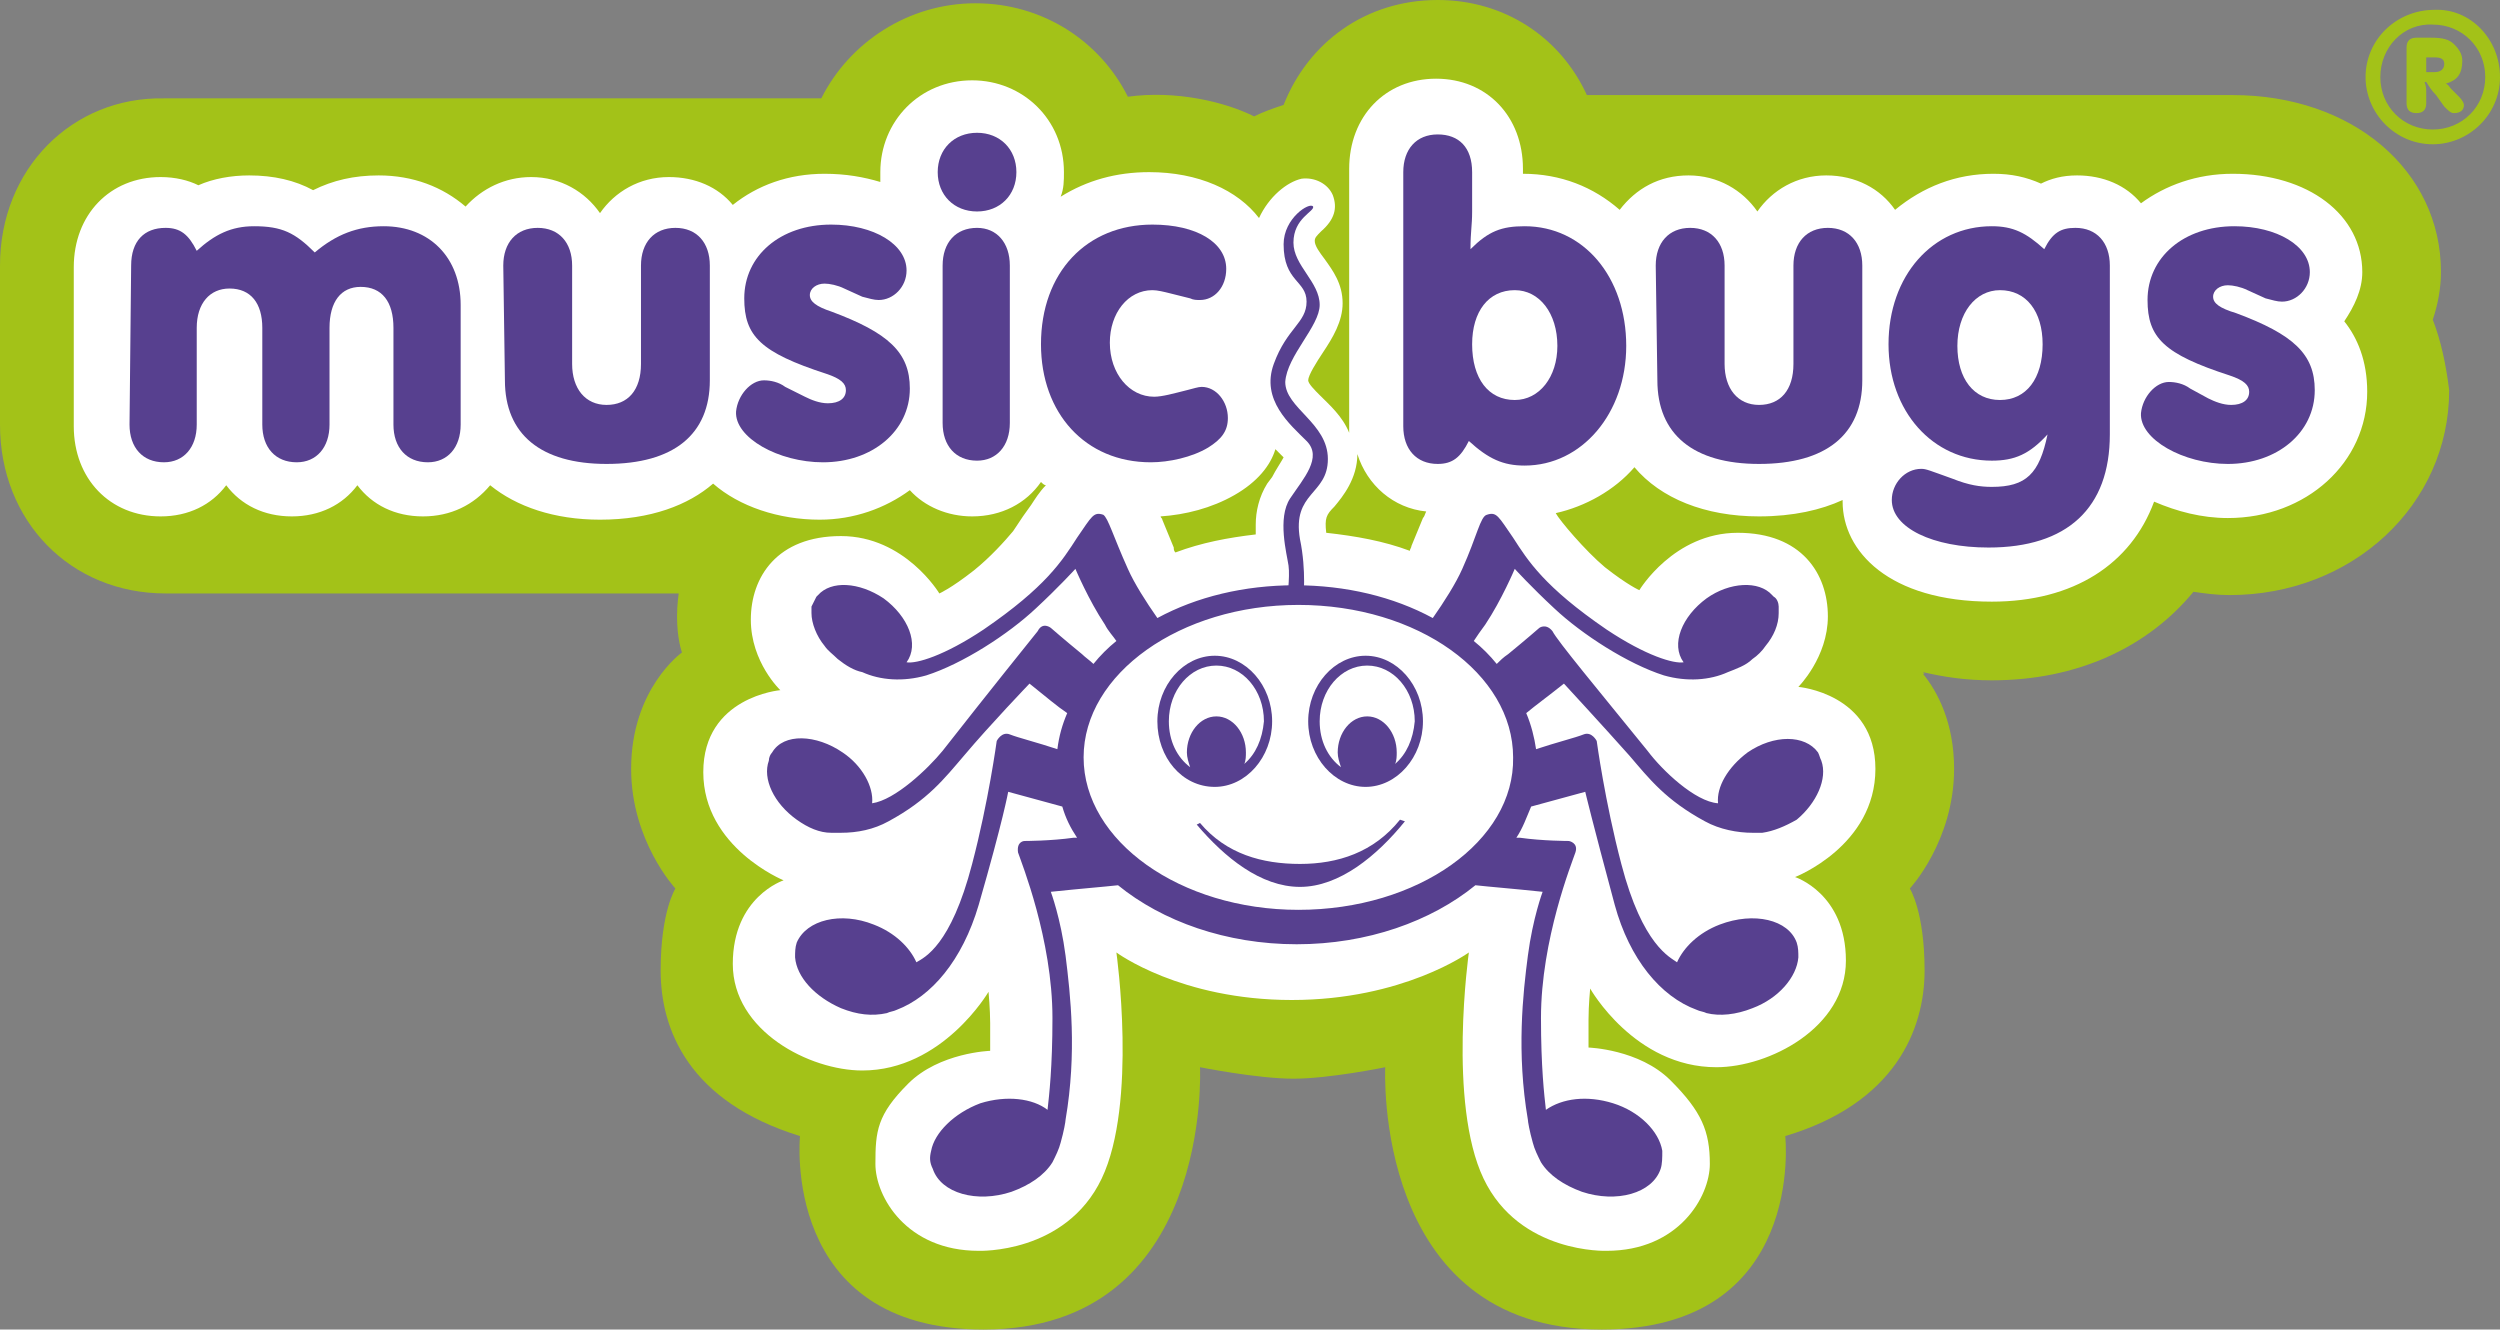
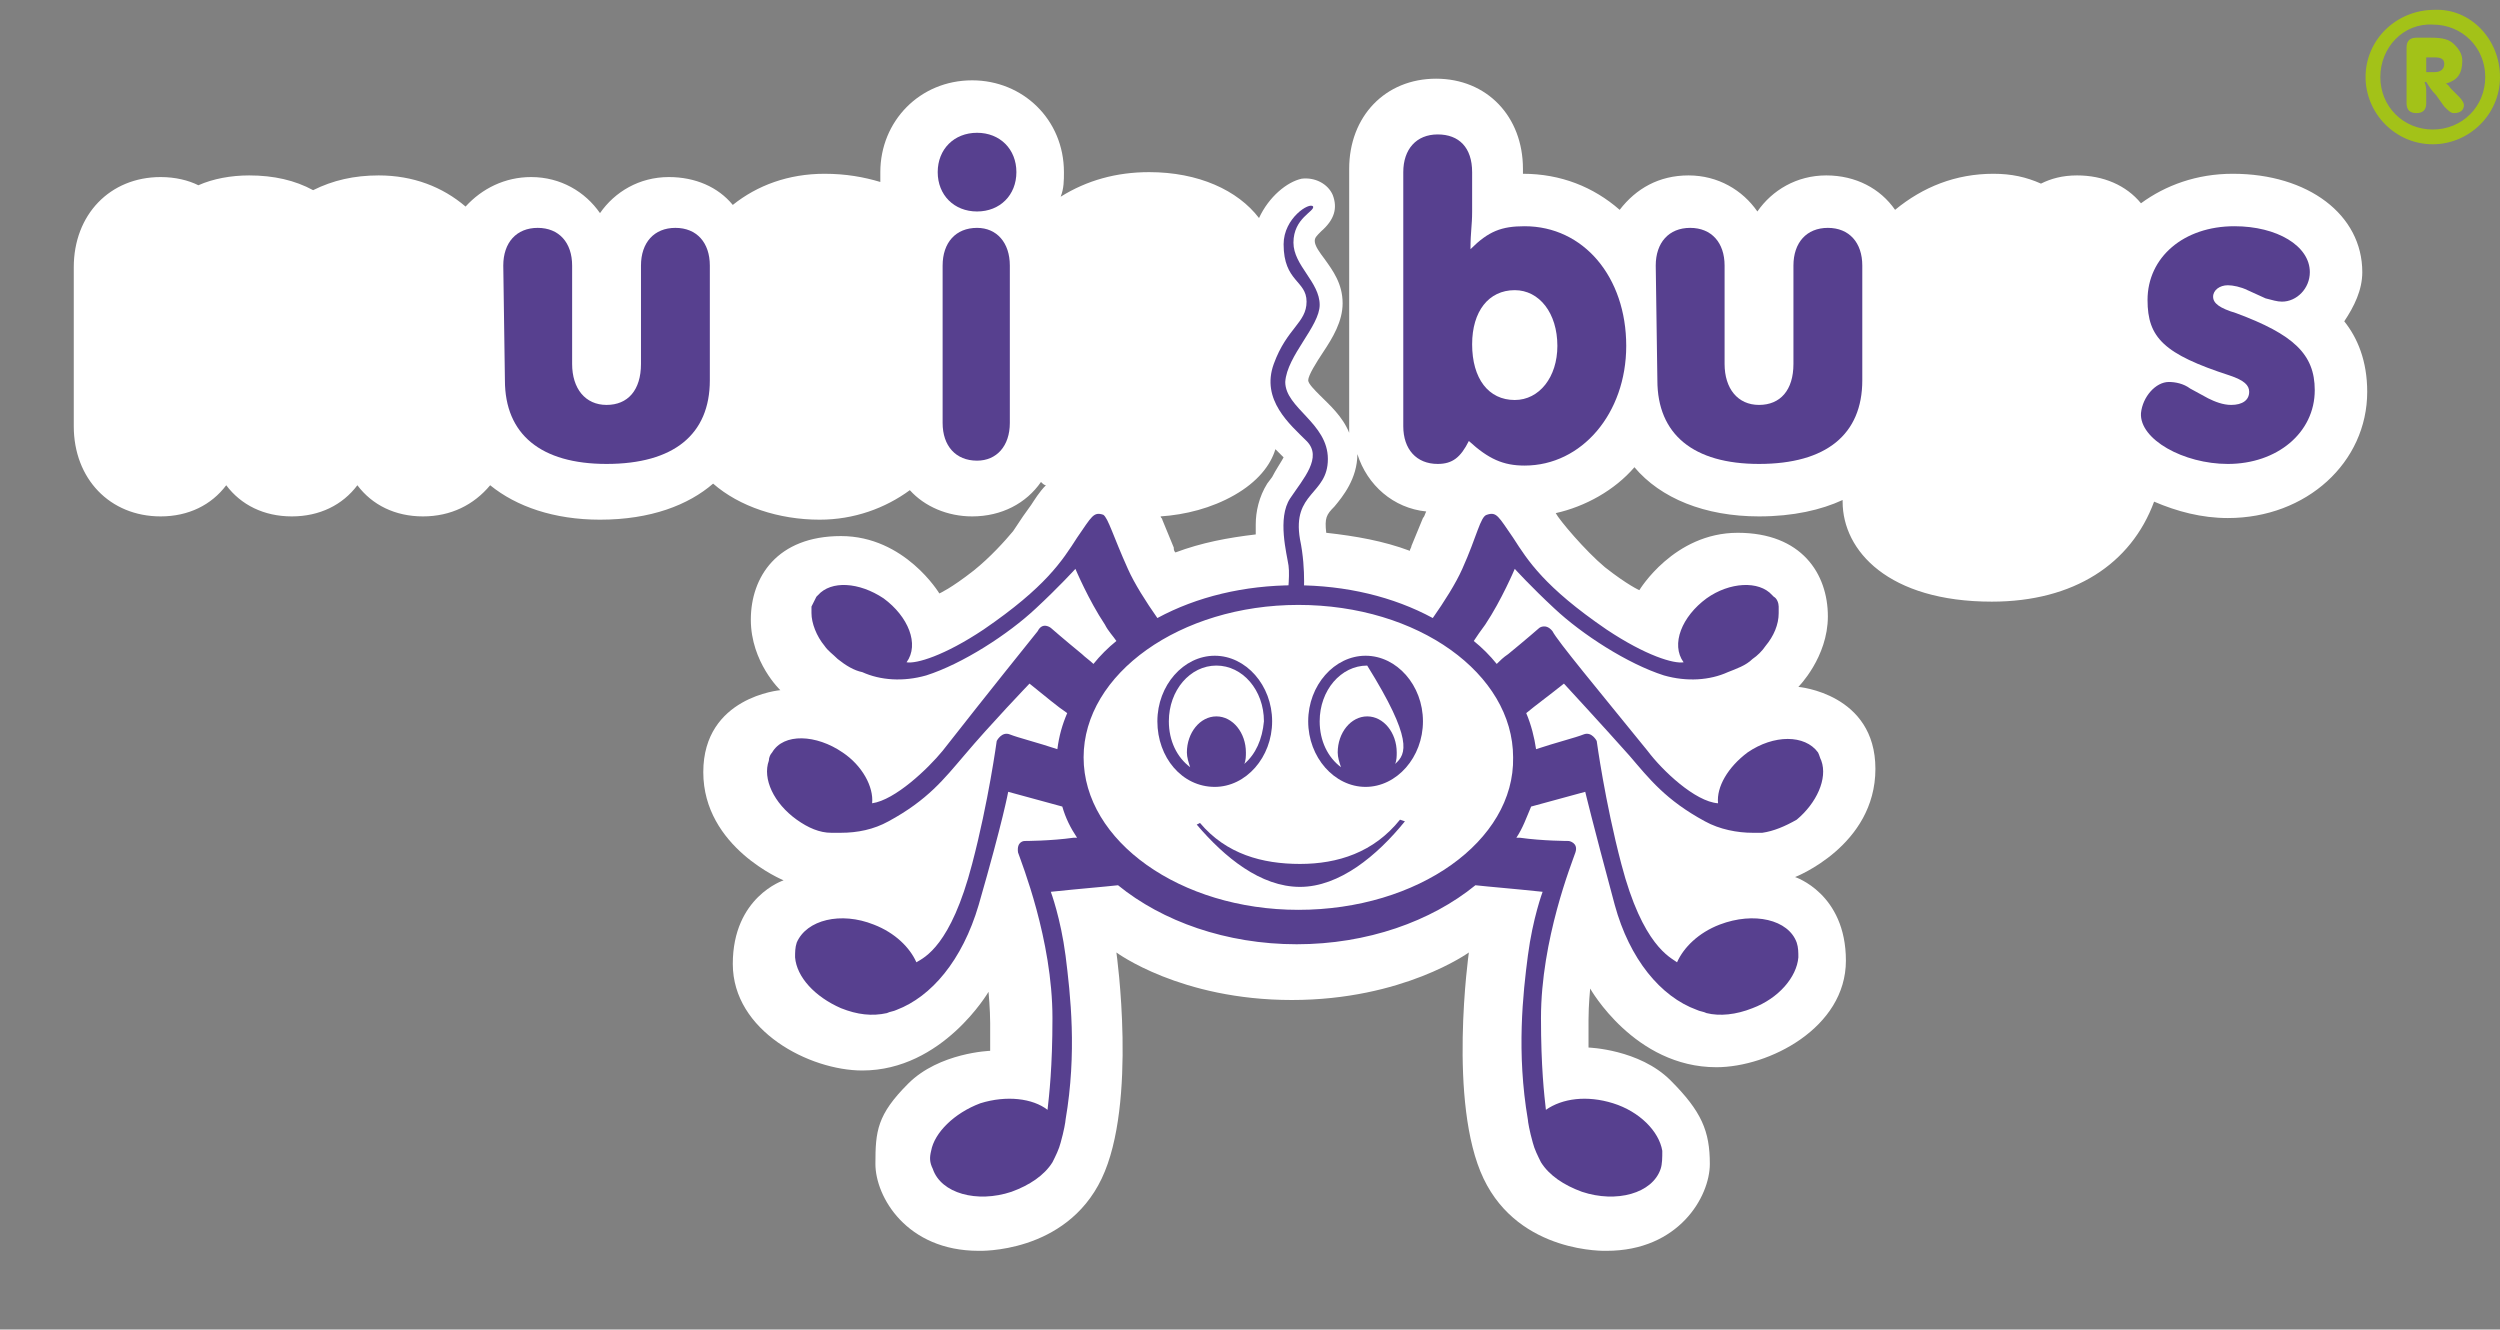
<svg xmlns="http://www.w3.org/2000/svg" version="1.1" id="Layer_1" x="0px" y="0px" width="152.5px" height="81.1px" viewBox="0 0 152.5 81.1" enable-background="new 0 0 152.5 81.1" xml:space="preserve">
  <rect x="0" y="0" width="152.5" height="81.1" fill="#808080" stroke="none" />
  <g>
-     <path fill="#A3C218" d="M148.4,19.5c0.3-0.9,0.5-1.9,0.5-2.9c0-6.2-5.4-10.8-12.7-10.8l-39.4,0c-1.6-3.5-5-5.8-9.1-5.8   c-4.4,0-7.9,2.6-9.4,6.4c-0.6,0.2-1.2,0.4-1.8,0.7c-1.8-0.9-4.8-1.6-7.7-1.2c-1.7-3.4-5.2-5.7-9.3-5.7c-4.1,0-7.7,2.4-9.4,5.8   l-40.1,0C4.4,5.9,0,10.3,0,16.2l0,9.7c0,5.9,4.3,10.3,10.1,10.3l31.3,0c0,0,0,0,0,0l0,0c0,0.1-0.1,0.6-0.1,1.4   c0,1.4,0.3,2.2,0.3,2.2s-3.1,2.2-3.1,7.1c0,4.4,2.7,7.3,2.7,7.3s-0.9,1.4-0.9,5c0,3.6,1.7,8,8.5,10.1c0,0-1.2,11.8,11.2,11.8   c14,0,13.2-16,13.2-16s3.5,0.7,5.7,0.7c2.2,0,5.6-0.7,5.6-0.7s-0.8,16,13.2,16c12.5,0,11.2-11.8,11.2-11.8c6.7-2,8.5-6.5,8.5-10.1   c0-3.6-0.9-5-0.9-5s2.7-2.9,2.7-7.3c0-2.8-1-4.7-1.9-5.8l0.1,0c0,0-0.1-0.1-0.1-0.1c1.3,0.3,2.6,0.5,4.2,0.5c5.2,0,9.5-2,12.3-5.4   c0.7,0.1,1.4,0.2,2.2,0.2c7.5,0,13.4-5.5,13.4-12.5C149.2,22.2,148.9,20.8,148.4,19.5" />
    <path fill="#A3C218" d="M152.5,4.7c0,2.3-1.9,4.1-4.1,4.1c-2.3,0-4.1-1.9-4.1-4.1c0-2.3,1.9-4.1,4.2-4.1   C150.7,0.5,152.5,2.4,152.5,4.7L152.5,4.7z M145.2,4.7c0,1.8,1.4,3.2,3.2,3.2c1.8,0,3.2-1.4,3.2-3.2c0-1.8-1.4-3.2-3.2-3.2   C146.6,1.4,145.2,2.9,145.2,4.7L145.2,4.7z M149.2,5.1c0.2,0.1,0.2,0.2,0.3,0.3l0.3,0.3c0,0,0.1,0.1,0.2,0.2   c0.2,0.2,0.3,0.4,0.3,0.5c0,0.3-0.2,0.5-0.6,0.5c-0.2,0-0.3-0.1-0.6-0.4l-0.5-0.7c-0.3-0.3-0.4-0.5-0.6-0.8l-0.1,0   c0.1,0.3,0.1,0.4,0.1,0.7l0,0.6c0,0.4-0.2,0.6-0.6,0.6c-0.4,0-0.6-0.2-0.6-0.6l0-3.4c0-0.4,0.2-0.6,0.6-0.6l0.9,0   c0.7,0,1.1,0.1,1.4,0.4c0.3,0.3,0.5,0.6,0.5,1C150.2,4.5,149.9,4.9,149.2,5.1L149.2,5.1L149.2,5.1z M148,4.1c0,0.1,0,0.2,0,0.3   c0.1,0,0.1,0,0.3,0l0.2,0c0.4,0,0.6-0.2,0.6-0.5c0-0.3-0.2-0.4-0.6-0.4l-0.2,0c-0.1,0-0.2,0-0.3,0c0,0.1,0,0.1,0,0.3L148,4.1" />
    <path fill="#FFFFFF" d="M143,19.6c0.6-0.9,1.1-1.9,1.1-3c0-3.5-3.3-6-7.9-6c-2.2,0-4.1,0.7-5.6,1.8c-0.9-1.1-2.3-1.7-3.9-1.7   c-0.9,0-1.6,0.2-2.2,0.5c-0.9-0.4-1.8-0.6-2.9-0.6c-2.3,0-4.3,0.8-6,2.2c-0.9-1.3-2.4-2.1-4.2-2.1c-1.8,0-3.3,0.9-4.2,2.2   c-0.9-1.3-2.4-2.2-4.2-2.2c-1.8,0-3.2,0.8-4.2,2.1c-1.6-1.4-3.6-2.2-5.9-2.2c0,0,0,0,0,0c0,0,0-0.3,0-0.3c0-3.2-2.2-5.5-5.3-5.5   c-3.1,0-5.3,2.3-5.3,5.5l0,15.5c0,0.2,0,0.4,0,0.6c-0.4-1-1.2-1.7-1.8-2.3c-0.3-0.3-0.7-0.7-0.7-0.9c0-0.3,0.5-1.1,0.9-1.7   c0.6-0.9,1.2-1.9,1.2-3c0-1.2-0.6-2-1.1-2.7c-0.3-0.4-0.6-0.8-0.6-1.1c0-0.2,0.1-0.3,0.4-0.6c0.8-0.7,1-1.4,0.7-2.2   c-0.3-0.7-1.1-1.1-1.9-1c-0.9,0.2-2,1.1-2.6,2.4c-1.3-1.7-3.7-2.8-6.7-2.8c-2,0-3.8,0.5-5.4,1.5c0.2-0.5,0.2-1,0.2-1.5   c0-3.2-2.5-5.6-5.6-5.6c-3.2,0-5.6,2.5-5.6,5.6c0,0.2,0,0.4,0,0.6c-1-0.3-2.1-0.5-3.4-0.5c-2.2,0-4.1,0.7-5.6,1.9   c-0.9-1.1-2.3-1.7-3.9-1.7c-1.8,0-3.3,0.9-4.2,2.2c-0.9-1.3-2.4-2.2-4.2-2.2c-1.6,0-3,0.7-4,1.8c-1.4-1.2-3.2-1.9-5.3-1.9   c-1.5,0-2.8,0.3-4,0.9c-1.1-0.6-2.4-0.9-3.9-0.9c-1.1,0-2.2,0.2-3.1,0.6c-0.6-0.3-1.4-0.5-2.3-0.5c-3.1,0-5.3,2.3-5.3,5.5l0,9.7   c0,3.2,2.2,5.5,5.3,5.5c1.7,0,3.1-0.7,4-1.9c0.9,1.2,2.3,1.9,4,1.9c1.7,0,3.1-0.7,4-1.9c0.9,1.2,2.3,1.9,4,1.9   c1.7,0,3.1-0.7,4.1-1.9c1.6,1.3,3.9,2.1,6.7,2.1c3.1,0,5.4-0.9,6.9-2.2c1.6,1.4,4,2.2,6.5,2.2c2.1,0,4-0.7,5.5-1.8   c0.9,1,2.3,1.6,3.8,1.6c1.8,0,3.3-0.8,4.2-2.1c0.1,0.1,0.2,0.2,0.3,0.2c-0.4,0.4-0.7,0.9-0.9,1.2l-0.5,0.7   c-0.2,0.3-0.4,0.6-0.6,0.9c-0.5,0.6-1.4,1.6-2.4,2.4c-1.4,1.1-2.1,1.4-2.1,1.4s-2.1-3.5-6-3.5c-3.9,0-5.5,2.5-5.5,5.1   c0,2.6,1.8,4.3,1.8,4.3s-4.7,0.4-4.7,5s4.9,6.6,4.9,6.6s-3.1,1-3.1,5.1c0,4.1,4.7,6.5,7.9,6.5c4.9,0,7.7-4.8,7.7-4.8   s0.1,1.1,0.1,1.9c0,0.9,0,1.7,0,1.7s-3.1,0.1-5,2S53.4,69,53.4,71c0,2,1.9,5.3,6.3,5.3c0,0,5.3,0.2,7.5-4.4   c2.2-4.6,0.9-13.8,0.9-13.8S72,61,78.8,61c6.8,0,10.8-2.9,10.8-2.9s-1.3,9.2,0.9,13.8c2.2,4.6,7.5,4.4,7.5,4.4   c4.4,0,6.3-3.3,6.3-5.3c0-2-0.5-3.2-2.4-5.1c-1.9-1.9-5-2-5-2s0-0.8,0-1.7c0-0.9,0.1-1.9,0.1-1.9s2.7,4.8,7.7,4.8   c3.2,0,7.9-2.4,7.9-6.5c0-4.1-3.1-5.1-3.1-5.1s4.9-1.9,4.9-6.6c0-4.6-4.7-5-4.7-5s1.8-1.8,1.8-4.3c0-2.6-1.6-5.1-5.5-5.1   c-3.9,0-6,3.5-6,3.5s-0.7-0.3-2.1-1.4c-1.2-1-2.8-2.9-3-3.3c1.8-0.4,3.6-1.4,4.8-2.8c1.6,1.9,4.3,3,7.6,3c2.1,0,3.8-0.4,5.1-1   c0,0,0,0.1,0,0.1c0,3,2.8,6.1,9.1,6.1c5,0,8.5-2.3,9.9-6.1c1.4,0.6,2.9,1,4.5,1c4.8,0,8.5-3.4,8.5-7.7   C144.4,22,143.8,20.6,143,19.6L143,19.6z M77.6,29.1l-0.3,0.4c-0.5,0.8-0.7,1.7-0.7,2.5c0,0.2,0,0.4,0,0.6   c-1.7,0.2-3.3,0.5-4.9,1.1c-0.1-0.1-0.1-0.2-0.1-0.3c0,0-0.7-1.7-0.7-1.7c0-0.1-0.1-0.1-0.1-0.2c1.5-0.1,3.1-0.5,4.5-1.3   c1.4-0.8,2.2-1.8,2.5-2.8c0.1,0.1,0.2,0.2,0.3,0.3c0,0,0.1,0.1,0.2,0.2C78.2,28.1,77.8,28.7,77.6,29.1L77.6,29.1z M86.8,31.6   l-0.7,1.7c0,0.1-0.1,0.2-0.1,0.3c-1.6-0.6-3.3-0.9-5.1-1.1c-0.1-0.9,0-1.1,0.5-1.6c0.5-0.6,1.4-1.7,1.4-3.2   c0.6,1.9,2.2,3.3,4.2,3.5C86.9,31.4,86.9,31.5,86.8,31.6" />
-     <path fill="#57408F" d="M8,16.2c0-1.5,0.8-2.3,2.1-2.3c0.9,0,1.4,0.4,1.9,1.4c1.1-1,2.1-1.5,3.5-1.5c1.7,0,2.5,0.4,3.7,1.6   c1.3-1.1,2.6-1.6,4.2-1.6c2.8,0,4.7,1.9,4.7,4.8l0,7.3c0,1.4-0.8,2.3-2,2.3c-1.3,0-2.1-0.9-2.1-2.3l0-5.9c0-1.6-0.7-2.5-2-2.5   c-1.2,0-1.9,0.9-1.9,2.5l0,5.9c0,1.4-0.8,2.3-2,2.3c-1.3,0-2.1-0.9-2.1-2.3l0-5.9c0-1.5-0.7-2.4-2-2.4c-1.2,0-2,0.9-2,2.4l0,5.9   c0,1.4-0.8,2.3-2,2.3c-1.3,0-2.1-0.9-2.1-2.3L8,16.2" />
    <path fill="#57408F" d="M30.7,16.2c0-1.4,0.8-2.3,2.1-2.3s2.1,0.9,2.1,2.3l0,6c0,1.5,0.8,2.5,2.1,2.5c1.3,0,2.1-0.9,2.1-2.5l0-6   c0-1.4,0.8-2.3,2.1-2.3c1.3,0,2.1,0.9,2.1,2.3l0,7c0,3.3-2.2,5.1-6.3,5.1c-4,0-6.2-1.8-6.2-5.1L30.7,16.2" />
-     <path fill="#57408F" d="M49.1,24.2c0.4,0.2,0.9,0.4,1.4,0.4c0.7,0,1.1-0.3,1.1-0.8c0-0.4-0.3-0.7-1.2-1c-4-1.3-5-2.3-5-4.6   c0-2.6,2.2-4.5,5.3-4.5c2.6,0,4.6,1.2,4.6,2.8c0,1-0.8,1.8-1.7,1.8c-0.3,0-0.6-0.1-1-0.2l-1.1-0.5c-0.4-0.2-0.9-0.3-1.2-0.3   c-0.5,0-0.9,0.3-0.9,0.7c0,0.4,0.4,0.7,1.3,1c3.5,1.3,4.8,2.5,4.8,4.7c0,2.6-2.3,4.5-5.3,4.5c-2.7,0-5.4-1.5-5.3-3.1   c0.1-1,0.9-1.9,1.7-1.9c0.4,0,0.9,0.1,1.3,0.4L49.1,24.2" />
    <path fill="#57408F" d="M62,10.5c0,1.4-1,2.4-2.4,2.4c-1.4,0-2.4-1-2.4-2.4c0-1.4,1-2.4,2.4-2.4C61,8.1,62,9.1,62,10.5L62,10.5z    M57.5,16.2c0-1.4,0.8-2.3,2.1-2.3c1.2,0,2,0.9,2,2.3l0,9.6c0,1.4-0.8,2.3-2,2.3c-1.3,0-2.1-0.9-2.1-2.3L57.5,16.2" />
-     <path fill="#57408F" d="M71.4,17.9c-0.4-0.1-0.8-0.2-1.1-0.2c-1.5,0-2.6,1.4-2.6,3.2c0,1.9,1.2,3.3,2.7,3.3c0.5,0,1.2-0.2,2-0.4   c0.4-0.1,0.7-0.2,0.9-0.2c0.9,0,1.6,0.9,1.6,1.9c0,0.8-0.4,1.3-1.2,1.8c-1,0.6-2.4,0.9-3.5,0.9c-4,0-6.7-3-6.7-7.2   c0-4.4,2.8-7.3,6.8-7.3c2.7,0,4.5,1.1,4.5,2.7c0,1.1-0.7,1.9-1.6,1.9c-0.2,0-0.4,0-0.6-0.1L71.4,17.9" />
    <path fill="#57408F" d="M89.7,15.2c1.1-1.1,1.9-1.4,3.3-1.4c3.6,0,6.2,3.1,6.2,7.3c0,4.1-2.7,7.3-6.2,7.3c-1.3,0-2.2-0.4-3.4-1.5   c-0.5,1-1,1.4-1.9,1.4c-1.3,0-2.1-0.9-2.1-2.3l0-15.5c0-1.4,0.8-2.3,2.1-2.3c1.3,0,2.1,0.8,2.1,2.3l0,2.4   C89.8,13.8,89.7,14.1,89.7,15.2L89.7,15.2L89.7,15.2z M89.8,21c0,2.1,1,3.4,2.6,3.4c1.5,0,2.6-1.4,2.6-3.3c0-2-1.1-3.4-2.6-3.4   C90.8,17.7,89.8,19,89.8,21" />
    <path fill="#57408F" d="M101,16.2c0-1.4,0.8-2.3,2.1-2.3c1.3,0,2.1,0.9,2.1,2.3l0,6c0,1.5,0.8,2.5,2.1,2.5c1.3,0,2.1-0.9,2.1-2.5   l0-6c0-1.4,0.8-2.3,2.1-2.3c1.3,0,2.1,0.9,2.1,2.3l0,7c0,3.3-2.2,5.1-6.3,5.1c-4,0-6.2-1.8-6.2-5.1L101,16.2" />
-     <path fill="#57408F" d="M124.9,26.5c-1.1,1.2-2,1.6-3.4,1.6c-3.6,0-6.3-3-6.3-7.1c0-4.2,2.7-7.2,6.3-7.2c1.3,0,2.1,0.4,3.2,1.4   c0.5-1,1-1.3,1.9-1.3c1.3,0,2.1,0.9,2.1,2.3l0,10.3c0,4.5-2.6,6.9-7.4,6.9c-3.4,0-5.9-1.2-5.9-2.9c0-1,0.8-1.9,1.8-1.9   c0.3,0,0.5,0.1,1.9,0.6c1,0.4,1.7,0.5,2.4,0.5c2.1,0,2.9-0.8,3.4-3.2L124.9,26.5L124.9,26.5z M119.4,21.1c0,2,1,3.3,2.6,3.3   c1.6,0,2.6-1.3,2.6-3.4c0-2-1-3.3-2.6-3.3C120.5,17.7,119.4,19.1,119.4,21.1" />
    <path fill="#57408F" d="M134.7,24.3c0.4,0.2,0.9,0.4,1.4,0.4c0.7,0,1.1-0.3,1.1-0.8c0-0.4-0.3-0.7-1.2-1c-4-1.3-5-2.3-5-4.6   c0-2.6,2.2-4.5,5.3-4.5c2.6,0,4.6,1.2,4.6,2.8c0,1-0.8,1.8-1.7,1.8c-0.3,0-0.6-0.1-1-0.2l-1.1-0.5c-0.4-0.2-0.9-0.3-1.2-0.3   c-0.5,0-0.9,0.3-0.9,0.7c0,0.4,0.4,0.7,1.4,1c3.5,1.3,4.8,2.5,4.8,4.7c0,2.6-2.3,4.5-5.3,4.5c-2.7,0-5.4-1.5-5.3-3.1   c0.1-1,0.9-1.9,1.7-1.9c0.4,0,0.9,0.1,1.3,0.4L134.7,24.3" />
    <path fill="#57408F" d="M79.3,52.7c-2.3,0-4.5-0.6-6.1-2.5L73,50.3c1.7,2,3.9,3.8,6.3,3.8c2.4,0,4.7-1.9,6.4-4L85.4,50   C83.8,52,81.6,52.7,79.3,52.7" />
    <path fill="#57408F" d="M78.5,36.7c0,0,0.2-1.5,0.1-2.2c-0.1-0.7-0.7-2.9,0.1-4.1c0.8-1.2,2-2.5,1-3.5c-1-1-2.8-2.5-2-4.7   c0.8-2.2,2-2.5,2-3.8c0-1.3-1.4-1.2-1.4-3.5c0-1.6,1.6-2.6,1.8-2.3c0.1,0.3-1.2,0.7-1.2,2.2c0,1.4,1.6,2.4,1.6,3.8   c0,1.3-2,3.1-2.1,4.7c0,1.6,2.6,2.5,2.6,4.7c0,2.2-2.2,2-1.7,4.9c0.4,1.9,0.2,3.7,0.2,3.7L78.5,36.7" />
    <path fill="#57408F" d="M74.1,40c-1.9,0-3.5,1.8-3.5,4c0,2.2,1.5,4,3.5,4c1.9,0,3.5-1.8,3.5-4C77.6,41.8,76,40,74.1,40L74.1,40z    M75.9,46.6c0.1-0.2,0.1-0.5,0.1-0.7c0-1.2-0.8-2.2-1.8-2.2c-1,0-1.8,1-1.8,2.2c0,0.3,0.1,0.6,0.2,0.9c-0.8-0.6-1.3-1.6-1.3-2.8   c0-1.9,1.3-3.4,2.9-3.4c1.6,0,2.9,1.5,2.9,3.4C77,45.1,76.6,46,75.9,46.6" />
-     <path fill="#57408F" d="M83.3,40c-1.9,0-3.5,1.8-3.5,4c0,2.2,1.6,4,3.5,4c1.9,0,3.5-1.8,3.5-4C86.8,41.8,85.2,40,83.3,40L83.3,40z    M85.1,46.6c0.1-0.2,0.1-0.5,0.1-0.7c0-1.2-0.8-2.2-1.8-2.2c-1,0-1.8,1-1.8,2.2c0,0.3,0.1,0.6,0.2,0.9c-0.8-0.6-1.3-1.6-1.3-2.8   c0-1.9,1.3-3.4,2.9-3.4c1.6,0,2.9,1.5,2.9,3.4C86.2,45.1,85.8,46,85.1,46.6" />
+     <path fill="#57408F" d="M83.3,40c-1.9,0-3.5,1.8-3.5,4c0,2.2,1.6,4,3.5,4c1.9,0,3.5-1.8,3.5-4C86.8,41.8,85.2,40,83.3,40L83.3,40z    M85.1,46.6c0.1-0.2,0.1-0.5,0.1-0.7c0-1.2-0.8-2.2-1.8-2.2c-1,0-1.8,1-1.8,2.2c0,0.3,0.1,0.6,0.2,0.9c-0.8-0.6-1.3-1.6-1.3-2.8   c0-1.9,1.3-3.4,2.9-3.4C86.2,45.1,85.8,46,85.1,46.6" />
    <path fill="#57408F" d="M111.1,46.4c-0.1-0.2-0.1-0.3-0.2-0.5c-0.8-1.1-2.7-1.1-4.3,0c-1.2,0.9-1.9,2.1-1.8,3.1   c-1.4-0.1-3.4-2-4.3-3.2c-3-3.7-5.5-6.7-5.8-7.3c-0.4-0.5-0.8-0.2-0.8-0.2s-0.8,0.7-1.9,1.6c-0.3,0.2-0.5,0.4-0.7,0.6   c-0.4-0.5-0.9-1-1.4-1.4c0.2-0.3,0.4-0.6,0.7-1c1-1.5,1.8-3.4,1.8-3.4s1,1.1,2.4,2.4c1.7,1.6,4.5,3.4,6.7,4.1   c1.4,0.4,2.8,0.3,3.9-0.2c0.5-0.2,1.1-0.4,1.5-0.8c0.3-0.2,0.6-0.5,0.8-0.8c0.5-0.6,0.8-1.3,0.8-2c0,0,0,0,0,0c0-0.1,0-0.1,0-0.2   c0-0.1,0-0.1,0-0.2c0,0,0,0,0,0c0-0.2-0.1-0.5-0.3-0.6c0,0,0,0,0,0l0,0c0,0,0,0,0,0c0,0-0.1-0.1-0.1-0.1c-0.8-0.9-2.6-0.8-4,0.2   c-1.5,1.1-2.2,2.8-1.4,3.9c0,0,0,0,0,0c-0.6,0.1-2.3-0.4-4.7-2c-3.8-2.6-4.8-4.2-5.7-5.6c-0.9-1.3-1-1.6-1.6-1.4   c-0.4,0.1-0.6,1.3-1.5,3.3c-0.4,0.9-1.1,2-1.8,3c-2.4-1.3-5.3-2-8.4-2c-3.1,0-6,0.7-8.4,2c-0.7-1-1.4-2.1-1.8-3   c-0.9-2-1.2-3.1-1.5-3.3c-0.6-0.2-0.7,0.1-1.6,1.4c-0.9,1.4-1.9,3-5.7,5.6c-2.4,1.6-4.1,2.1-4.7,2c0,0,0,0,0,0   c0.8-1.1,0.1-2.8-1.4-3.9c-1.5-1-3.2-1.1-4-0.2c0,0-0.1,0.1-0.1,0.1c0,0,0,0,0,0c0,0,0,0,0,0c-0.1,0.2-0.2,0.4-0.3,0.6c0,0,0,0,0,0   c0,0.1,0,0.1,0,0.2c0,0.1,0,0.1,0,0.2c0,0,0,0,0,0c0,0.6,0.3,1.4,0.8,2c0.2,0.3,0.5,0.5,0.8,0.8c0.5,0.4,1,0.7,1.5,0.8   c1.1,0.5,2.5,0.6,3.9,0.2c2.2-0.7,5-2.5,6.7-4.1c1.4-1.3,2.4-2.4,2.4-2.4s0.8,1.9,1.8,3.4c0.2,0.4,0.5,0.7,0.7,1   c-0.5,0.4-1,0.9-1.4,1.4c-0.2-0.2-0.5-0.4-0.7-0.6c-1.1-0.9-1.9-1.6-1.9-1.6s-0.5-0.4-0.8,0.2c-0.4,0.5-2.9,3.6-5.8,7.3   c-0.9,1.1-2.9,3-4.3,3.2c0.1-1-0.6-2.3-1.8-3.1c-1.6-1.1-3.6-1.2-4.3,0c-0.1,0.1-0.2,0.3-0.2,0.5c-0.4,1.1,0.3,2.6,1.7,3.6   c0.7,0.5,1.4,0.8,2.1,0.8c0.2,0,0.4,0,0.6,0c1,0,2-0.2,2.9-0.7c2.4-1.3,3.4-2.6,4.6-4c1.6-1.9,4-4.4,4-4.4c1,0.8,1.7,1.4,2.3,1.8   c-0.3,0.7-0.5,1.4-0.6,2.2c-1.2-0.4-2.4-0.7-2.9-0.9c-0.5-0.2-0.8,0.4-0.8,0.4s-0.5,3.7-1.5,7.5c-1.3,5-2.9,5.7-3.4,6   c-0.4-0.9-1.3-1.8-2.6-2.3c-2-0.8-4.1-0.3-4.7,1.1c-0.1,0.3-0.1,0.6-0.1,0.9c0.1,1.2,1.2,2.4,2.8,3.1c1,0.4,1.9,0.5,2.8,0.3   c0.2-0.1,0.4-0.1,0.6-0.2c2.1-0.8,4-3,5-6.4c1.5-5.2,1.8-6.9,1.8-6.9l3.3,0.9c0.2,0.7,0.5,1.3,0.9,1.9c-0.1,0-0.1,0-0.2,0   c-1.4,0.2-3,0.2-3,0.2s-0.5,0-0.4,0.7c0.2,0.6,2.1,5.3,2.1,10.1c0,3-0.2,4.7-0.3,5.6c-0.9-0.7-2.5-0.9-4.1-0.4   c-1.6,0.6-2.8,1.8-3,2.9c-0.1,0.4-0.1,0.7,0.1,1.1c0.5,1.5,2.7,2.1,4.8,1.4c1.1-0.4,2-1,2.5-1.8c0.2-0.4,0.4-0.8,0.5-1.2   c0.2-0.7,0.3-1.3,0.3-1.4c0.7-4.1,0.3-7.6,0-10c-0.3-2.3-0.9-3.9-0.9-3.9c1.9-0.2,3.2-0.3,4.1-0.4c2.7,2.2,6.6,3.6,10.9,3.6   c4.3,0,8.2-1.4,10.9-3.6c0.9,0.1,2.2,0.2,4.1,0.4c0,0-0.6,1.6-0.9,3.9c-0.3,2.3-0.7,5.9,0,10c0,0.1,0.1,0.7,0.3,1.4   c0.1,0.4,0.3,0.8,0.5,1.2c0.5,0.8,1.4,1.4,2.5,1.8c2.1,0.7,4.3,0.1,4.8-1.4c0.1-0.3,0.1-0.7,0.1-1.1c-0.2-1.2-1.4-2.4-3-2.9   c-1.6-0.5-3.1-0.3-4.1,0.4c-0.1-0.9-0.3-2.6-0.3-5.6c0-4.8,1.9-9.5,2.1-10.1c0.2-0.6-0.4-0.7-0.4-0.7s-1.6,0-3-0.2   c-0.1,0-0.2,0-0.2,0c0.4-0.6,0.6-1.2,0.9-1.9l3.3-0.9c0,0,0.4,1.7,1.8,6.9c0.9,3.3,2.8,5.6,5,6.4c0.2,0.1,0.4,0.1,0.6,0.2   c0.8,0.2,1.8,0.1,2.8-0.3c1.6-0.6,2.7-1.9,2.8-3.1c0-0.3,0-0.6-0.1-0.9c-0.5-1.4-2.6-1.9-4.7-1.1c-1.3,0.5-2.2,1.4-2.6,2.3   c-0.4-0.3-2.1-1-3.4-6c-1-3.8-1.5-7.5-1.5-7.5s-0.3-0.6-0.8-0.4c-0.5,0.2-1.7,0.5-2.9,0.9c-0.1-0.7-0.3-1.5-0.6-2.2   c0.6-0.5,1.3-1,2.3-1.8c0,0,2.4,2.6,4,4.4c1.2,1.4,2.2,2.7,4.6,4c0.9,0.5,2,0.7,2.9,0.7c0.2,0,0.4,0,0.6,0c0.7-0.1,1.4-0.4,2.1-0.8   C110.8,49,111.5,47.5,111.1,46.4L111.1,46.4z M79.2,55.5c-7.2,0-13.1-4.2-13.1-9.3c0-5.1,5.9-9.3,13.1-9.3c7.3,0,13.1,4.2,13.1,9.3   C92.4,51.3,86.5,55.5,79.2,55.5" />
  </g>
</svg>